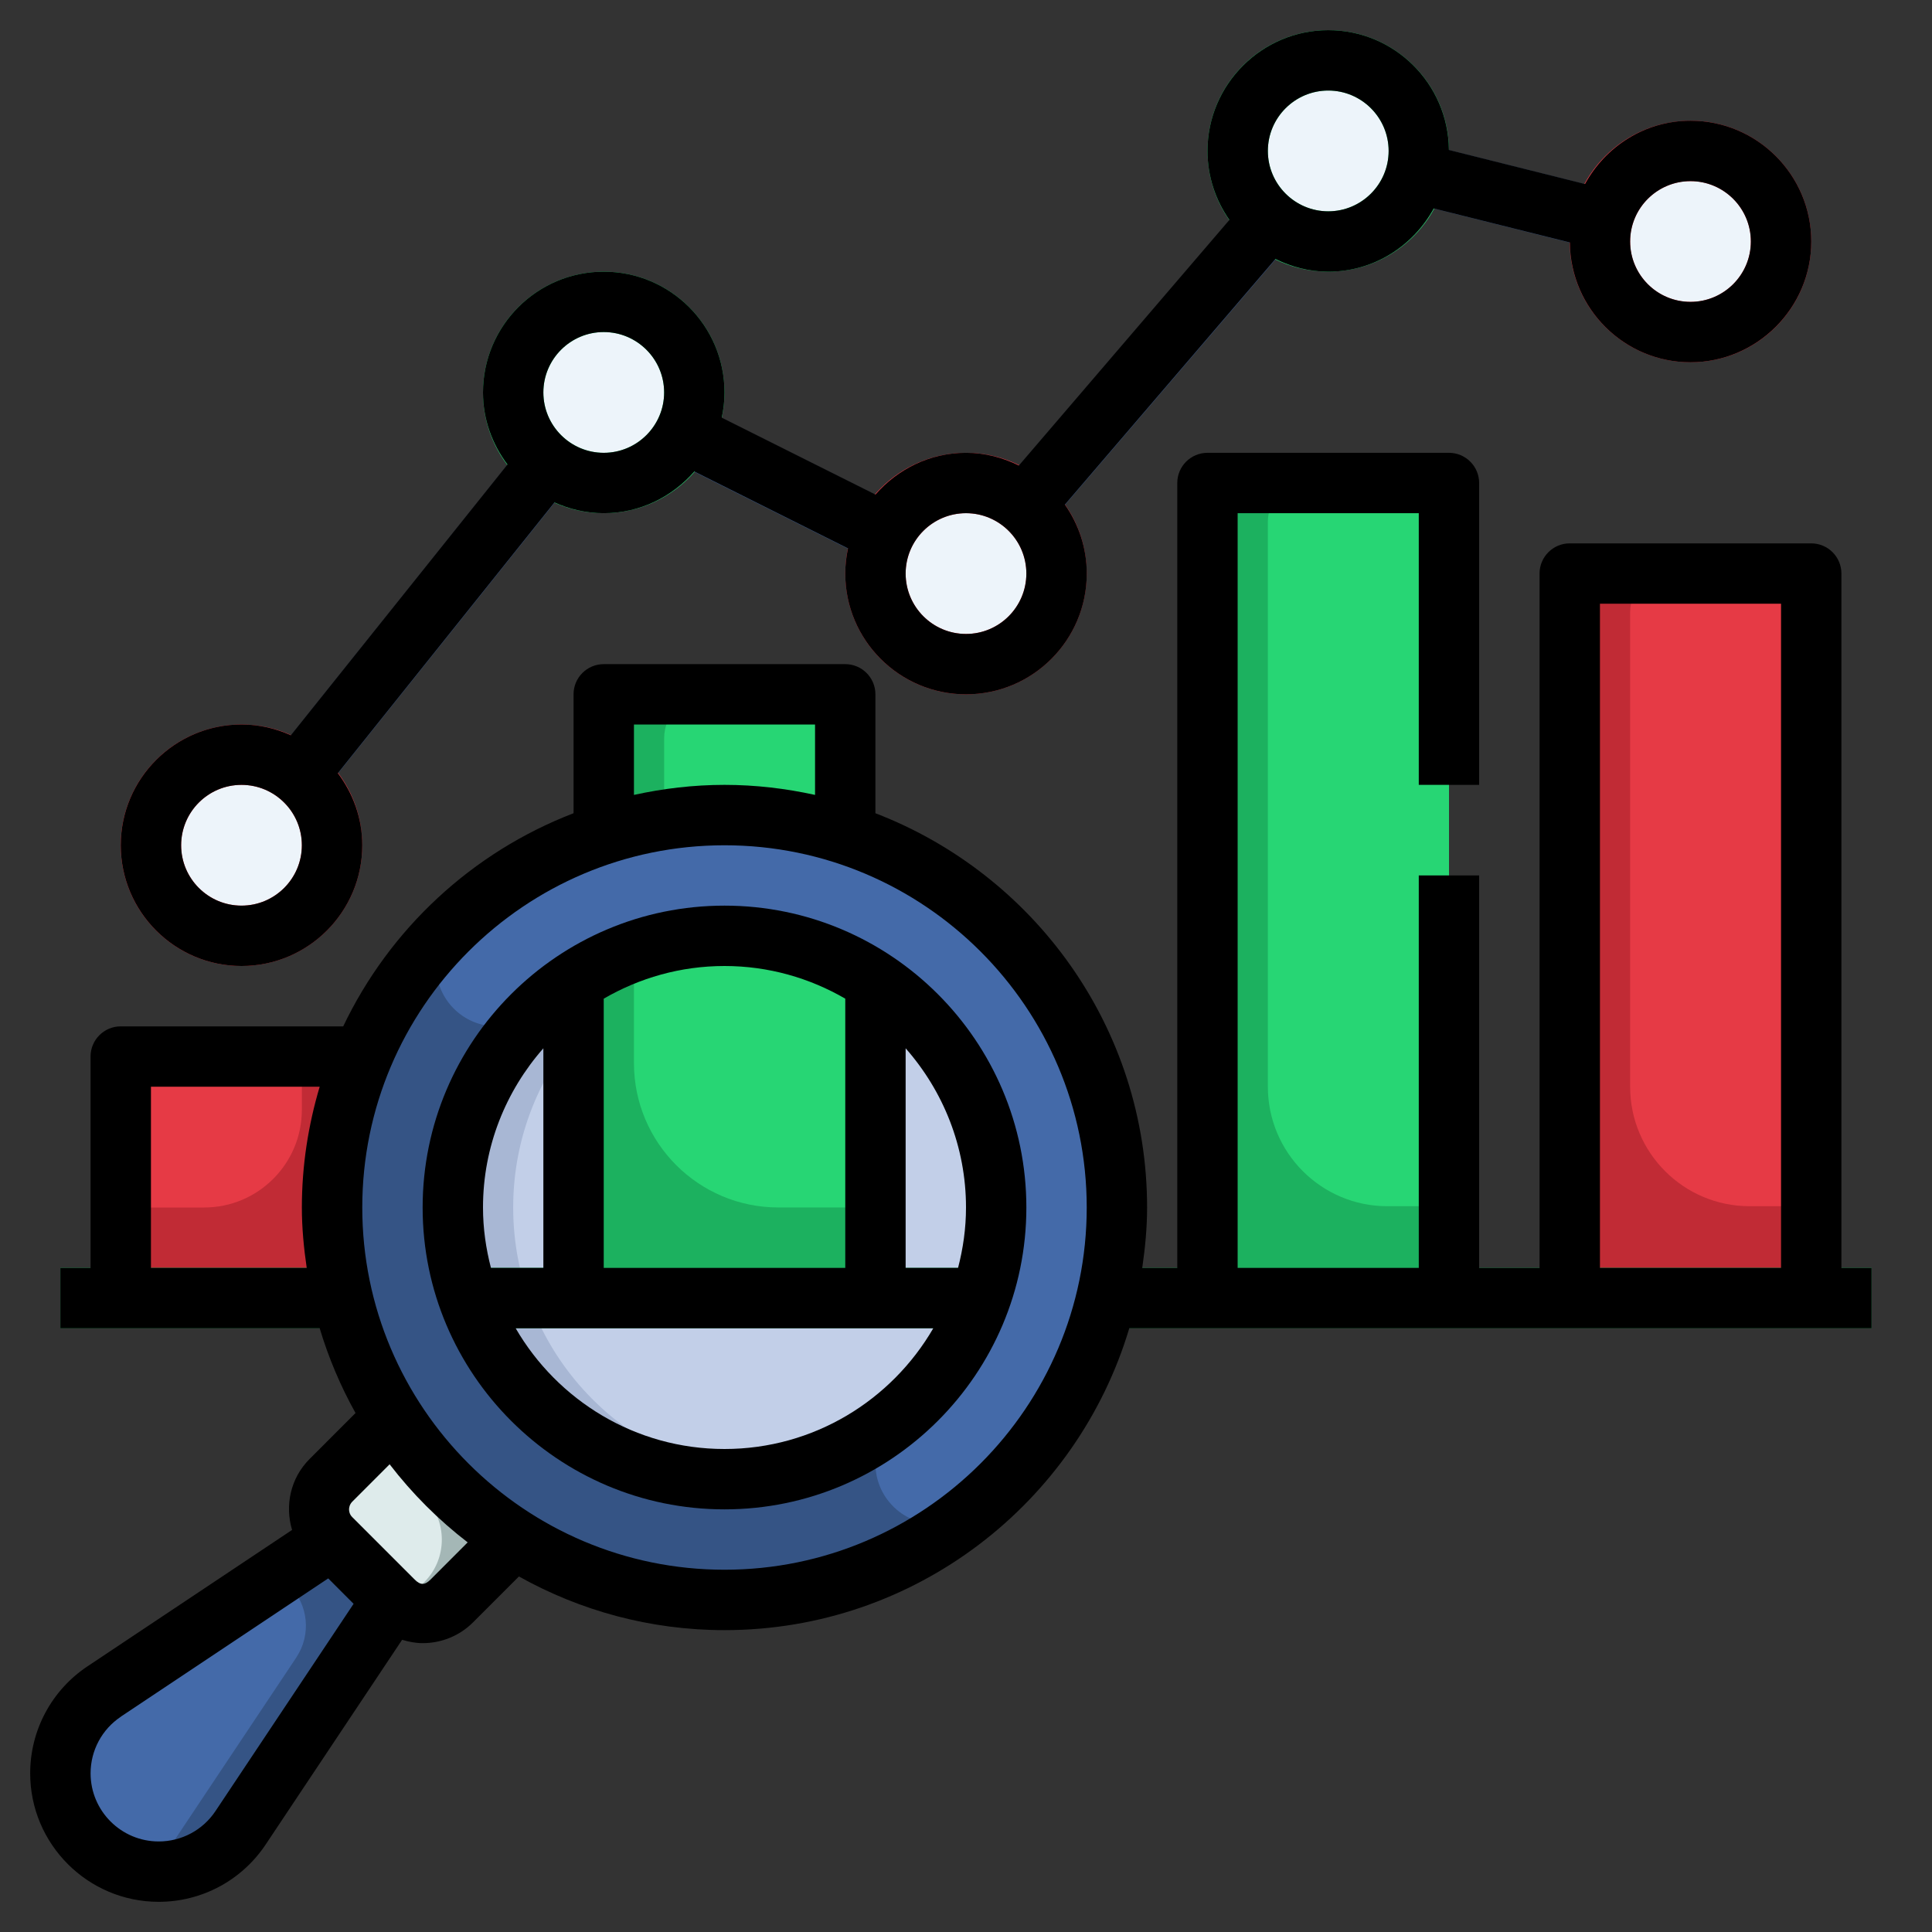
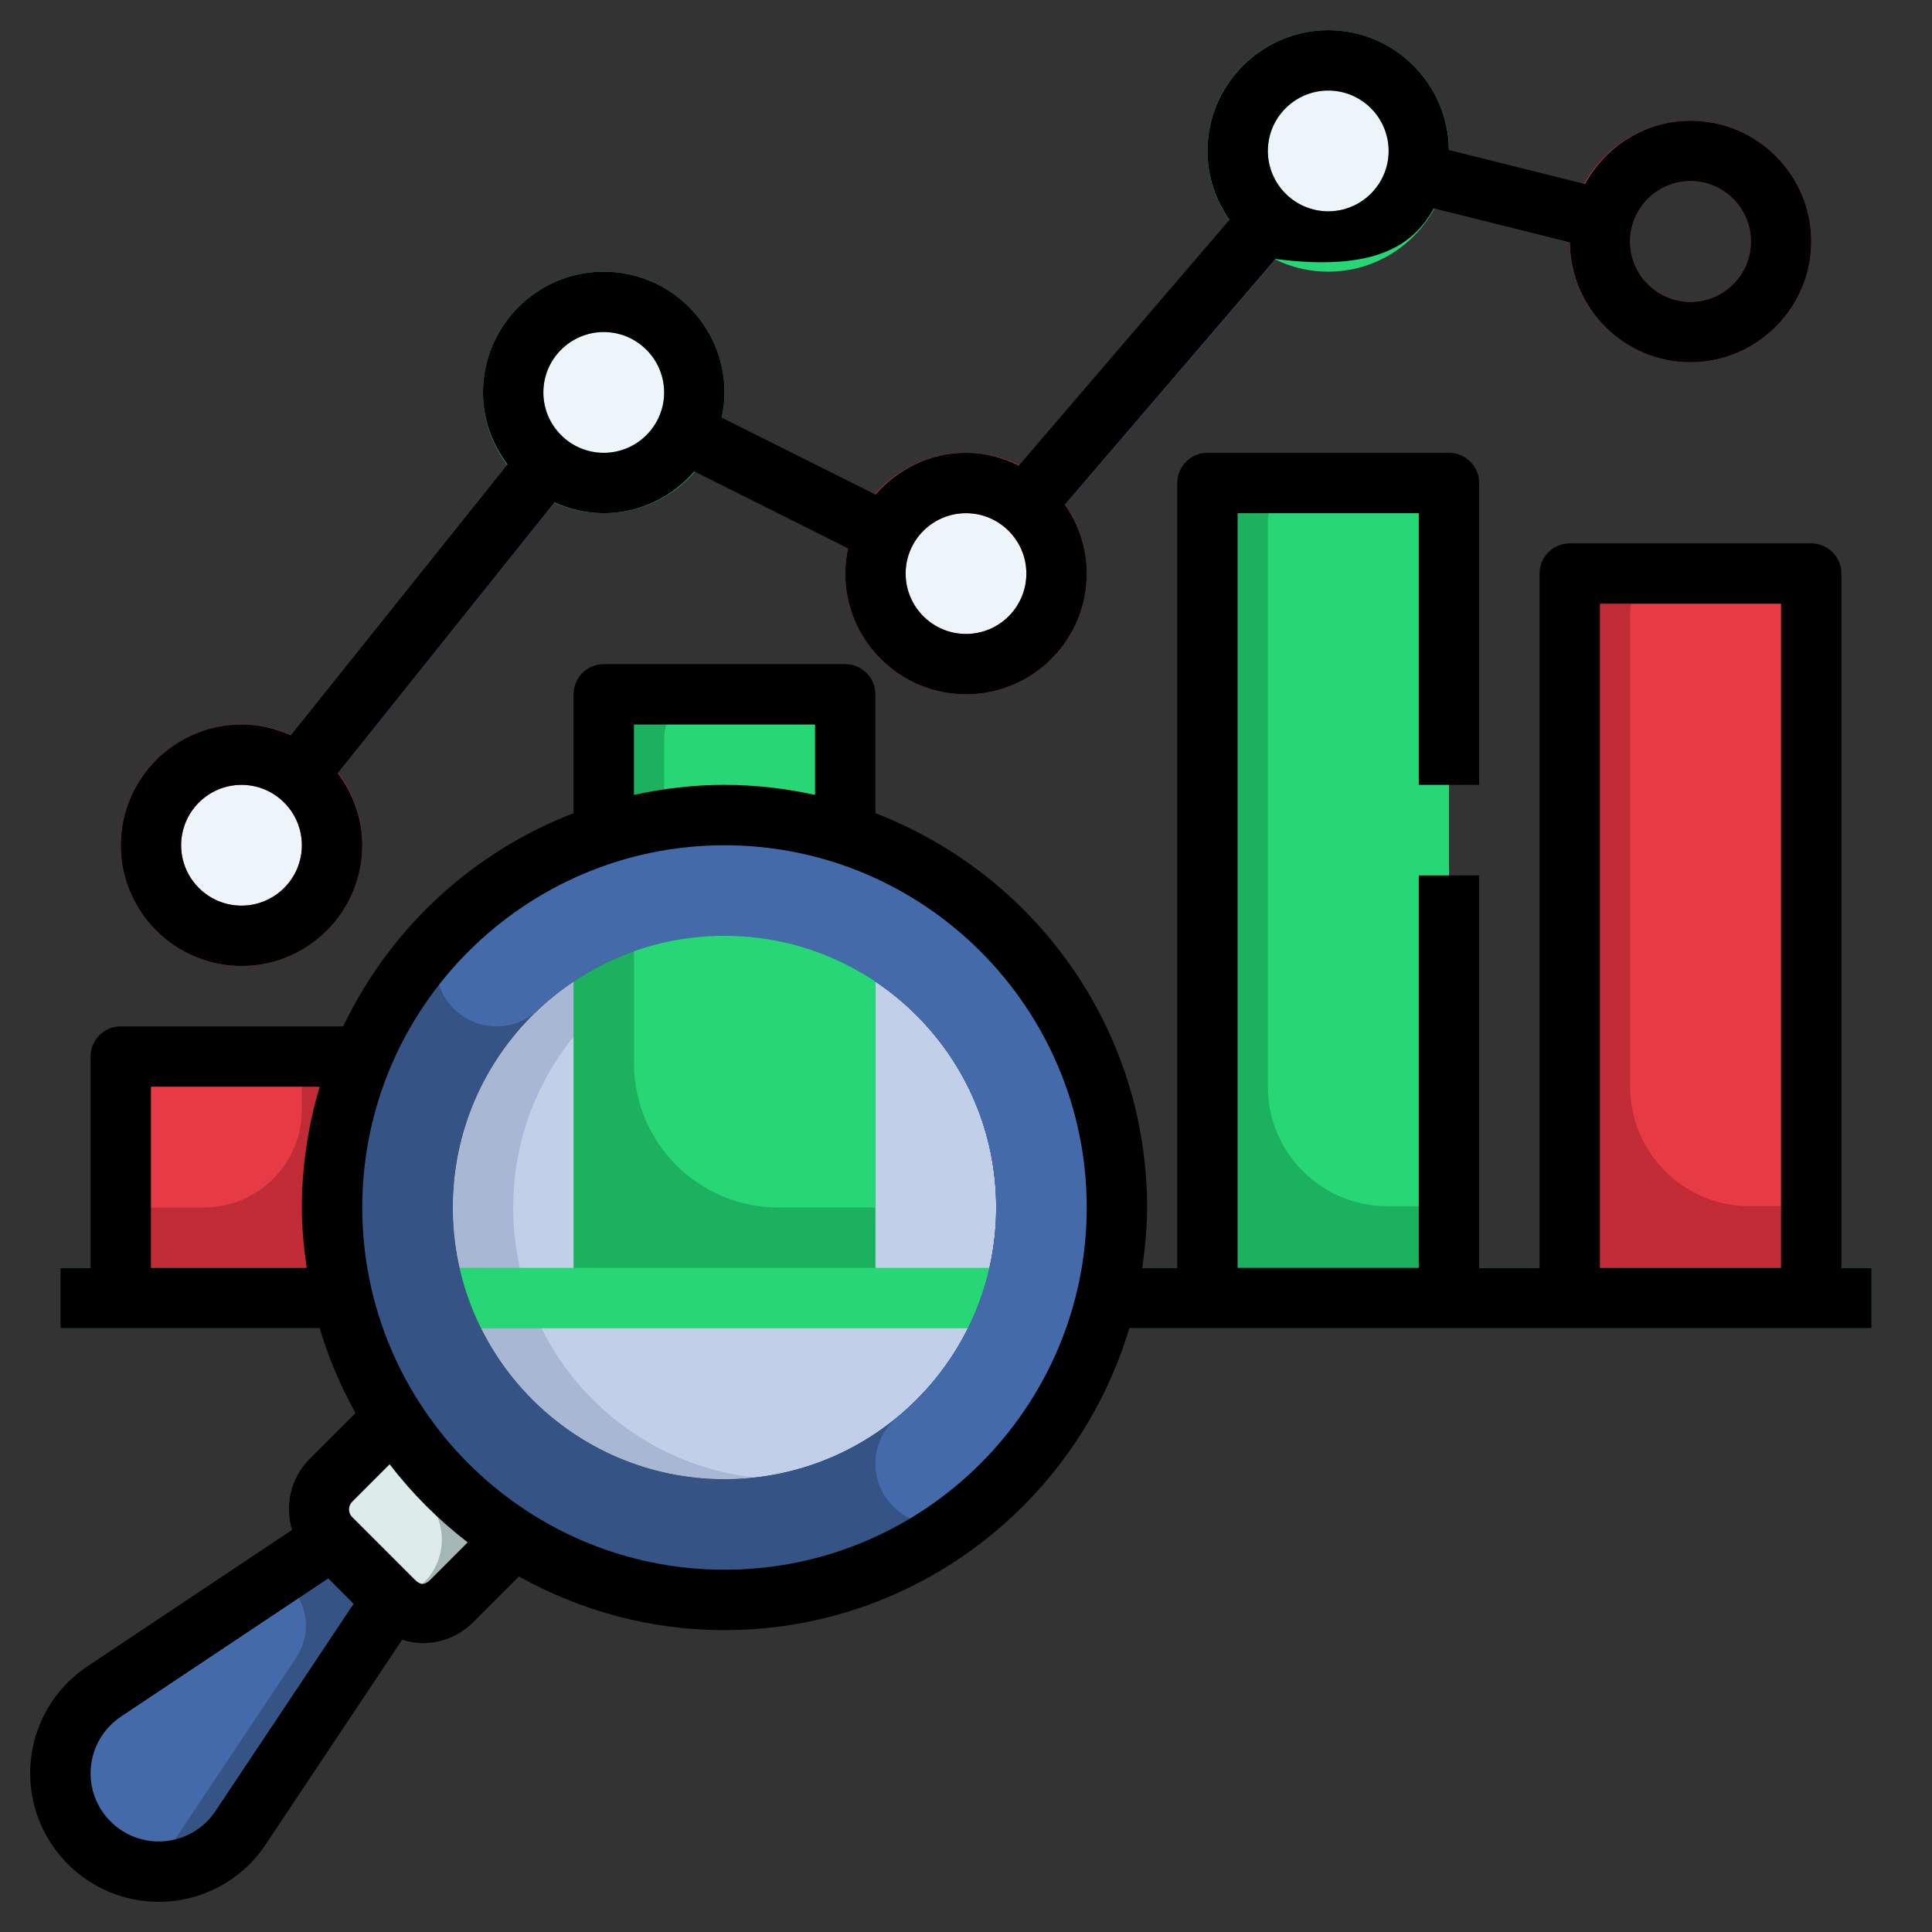
<svg xmlns="http://www.w3.org/2000/svg" width="45" height="45" viewBox="0 0 45 45" fill="none">
  <rect x="0" y="0" width="45" height="45" fill="#333333" stroke="none" />
  <path d="M36.562 13.359H42.188V30.204H36.562V13.359Z" fill="#C12B35" />
  <path d="M38.867 13.359H42.188V28.095H40.751C39.215 28.095 37.969 26.848 37.969 25.312V14.257C37.969 13.762 38.371 13.359 38.867 13.359Z" fill="#E63A45" />
  <path d="M28.125 11.25H33.75V30.204H28.125V11.25Z" fill="#1CB15F" />
  <path d="M30.429 11.25H33.75V28.095H32.313C30.778 28.095 29.531 26.848 29.531 25.312V12.148C29.531 11.652 29.933 11.25 30.429 11.25Z" fill="#27D674" />
  <path d="M2.812 24.609H8.435V30.234H2.812V24.609Z" fill="#C12B35" />
  <path d="M14.062 16.172H19.688V19.425H14.062V16.172Z" fill="#1CB15F" />
  <path d="M16.497 16.172H19.688V19.688H15.469V17.2C15.469 16.632 15.929 16.172 16.497 16.172Z" fill="#27D674" />
  <path d="M16.875 34.453C20.37 34.453 23.203 31.62 23.203 28.125C23.203 24.63 20.37 21.797 16.875 21.797C13.38 21.797 10.547 24.63 10.547 28.125C10.547 31.62 13.38 34.453 16.875 34.453Z" fill="#C2CFE8" />
  <path d="M11.953 28.125C11.953 24.868 14.415 22.189 17.578 21.838C17.347 21.813 17.113 21.797 16.875 21.797C13.38 21.797 10.547 24.63 10.547 28.125C10.547 31.62 13.38 34.453 16.875 34.453C17.113 34.453 17.347 34.438 17.578 34.412C14.415 34.062 11.953 31.382 11.953 28.125Z" fill="#A8B7D4" />
  <path d="M9.16 33.027L7.708 34.479C7.334 34.853 7.334 35.459 7.708 35.832L9.164 37.288C9.539 37.664 10.149 37.664 10.524 37.288L11.973 35.84L9.16 33.027Z" fill="#A4B7B6" />
  <path d="M9.141 37.266L5.602 42.574C5.177 43.211 4.462 43.594 3.696 43.594C2.431 43.594 1.406 42.569 1.406 41.304C1.406 40.538 1.789 39.823 2.426 39.398L7.734 35.859L9.141 37.266Z" fill="#355485" />
  <path d="M13.359 21.094H20.391V30.234H13.359V21.094Z" fill="#1CB15F" />
  <path d="M1.406 29.531H43.594V30.938H1.406V29.531Z" fill="#27D674" />
  <path d="M16.875 18.984C11.827 18.984 7.734 23.077 7.734 28.125C7.734 33.173 11.827 37.266 16.875 37.266C21.923 37.266 26.016 33.173 26.016 28.125C26.016 23.077 21.923 18.984 16.875 18.984ZM16.875 34.453C13.38 34.453 10.547 31.62 10.547 28.125C10.547 24.63 13.38 21.797 16.875 21.797C20.37 21.797 23.203 24.63 23.203 28.125C23.203 31.62 20.37 34.453 16.875 34.453Z" fill="#355485" />
  <path d="M14.062 11.25C15.227 11.25 16.172 10.306 16.172 9.141C16.172 7.976 15.227 7.031 14.062 7.031C12.898 7.031 11.953 7.976 11.953 9.141C11.953 10.306 12.898 11.25 14.062 11.25Z" fill="#EDF4FA" />
  <path d="M5.625 21.797C6.79 21.797 7.734 20.852 7.734 19.688C7.734 18.523 6.79 17.578 5.625 17.578C4.46 17.578 3.516 18.523 3.516 19.688C3.516 20.852 4.46 21.797 5.625 21.797Z" fill="#EDF4FA" />
  <path d="M22.5 15.469C23.665 15.469 24.609 14.524 24.609 13.359C24.609 12.194 23.665 11.25 22.5 11.25C21.335 11.25 20.391 12.194 20.391 13.359C20.391 14.524 21.335 15.469 22.5 15.469Z" fill="#EDF4FA" />
  <path d="M30.938 5.625C32.102 5.625 33.047 4.681 33.047 3.516C33.047 2.351 32.102 1.406 30.938 1.406C29.773 1.406 28.828 2.351 28.828 3.516C28.828 4.681 29.773 5.625 30.938 5.625Z" fill="#EDF4FA" />
-   <path d="M39.375 7.734C40.54 7.734 41.484 6.79 41.484 5.625C41.484 4.46 40.54 3.516 39.375 3.516C38.21 3.516 37.266 4.46 37.266 5.625C37.266 6.79 38.21 7.734 39.375 7.734Z" fill="#EDF4FA" />
  <path d="M32.828 4.715L33.169 3.351L37.515 4.439L37.174 5.804L32.828 4.715Z" fill="#355485" />
  <path d="M23.34 11.309L29.037 4.667L30.104 5.582L24.407 12.224L23.34 11.309Z" fill="#355485" />
-   <path d="M15.626 10.717L16.254 9.46L20.918 11.791L20.289 13.049L15.626 10.717Z" fill="#355485" />
  <path d="M6.396 17.605L12.21 10.341L13.308 11.22L7.495 18.484L6.396 17.605Z" fill="#355485" />
  <path d="M14.062 11.953C12.511 11.953 11.25 10.692 11.25 9.141C11.25 7.59 12.511 6.328 14.062 6.328C15.614 6.328 16.875 7.59 16.875 9.141C16.875 10.692 15.614 11.953 14.062 11.953ZM14.062 7.734C13.287 7.734 12.656 8.365 12.656 9.141C12.656 9.916 13.287 10.547 14.062 10.547C14.838 10.547 15.469 9.916 15.469 9.141C15.469 8.365 14.838 7.734 14.062 7.734Z" fill="#27D674" />
  <path d="M5.625 22.5C4.074 22.5 2.812 21.239 2.812 19.688C2.812 18.136 4.074 16.875 5.625 16.875C7.176 16.875 8.438 18.136 8.438 19.688C8.438 21.239 7.176 22.5 5.625 22.5ZM5.625 18.281C4.849 18.281 4.219 18.912 4.219 19.688C4.219 20.463 4.849 21.094 5.625 21.094C6.401 21.094 7.031 20.463 7.031 19.688C7.031 18.912 6.401 18.281 5.625 18.281Z" fill="#E63A45" />
  <path d="M22.5 16.172C20.949 16.172 19.688 14.911 19.688 13.359C19.688 11.808 20.949 10.547 22.5 10.547C24.051 10.547 25.312 11.808 25.312 13.359C25.312 14.911 24.051 16.172 22.5 16.172ZM22.5 11.953C21.724 11.953 21.094 12.584 21.094 13.359C21.094 14.135 21.724 14.766 22.5 14.766C23.276 14.766 23.906 14.135 23.906 13.359C23.906 12.584 23.276 11.953 22.5 11.953Z" fill="#E63A45" />
  <path d="M30.938 6.328C29.386 6.328 28.125 5.067 28.125 3.516C28.125 1.965 29.386 0.703 30.938 0.703C32.489 0.703 33.75 1.965 33.75 3.516C33.75 5.067 32.489 6.328 30.938 6.328ZM30.938 2.109C30.162 2.109 29.531 2.74 29.531 3.516C29.531 4.291 30.162 4.922 30.938 4.922C31.713 4.922 32.344 4.291 32.344 3.516C32.344 2.74 31.713 2.109 30.938 2.109Z" fill="#27D674" />
  <path d="M39.375 8.438C37.824 8.438 36.562 7.176 36.562 5.625C36.562 4.074 37.824 2.812 39.375 2.812C40.926 2.812 42.188 4.074 42.188 5.625C42.188 7.176 40.926 8.438 39.375 8.438ZM39.375 4.219C38.599 4.219 37.969 4.849 37.969 5.625C37.969 6.401 38.599 7.031 39.375 7.031C40.151 7.031 40.781 6.401 40.781 5.625C40.781 4.849 40.151 4.219 39.375 4.219Z" fill="#E63A45" />
  <path d="M14.766 24.761C14.766 26.618 16.271 28.124 18.129 28.124H20.391V21.094H14.766V24.761Z" fill="#27D674" />
  <path d="M21.798 35.498C21.393 35.498 20.991 35.324 20.713 34.987C20.218 34.388 20.303 33.502 20.902 33.008C22.364 31.799 23.203 30.02 23.203 28.125C23.203 24.636 20.364 21.797 16.875 21.797C15.253 21.797 13.711 22.41 12.532 23.523C11.966 24.056 11.077 24.03 10.543 23.465C10.01 22.901 10.036 22.011 10.601 21.477C12.304 19.87 14.532 18.984 16.875 18.984C21.915 18.984 26.016 23.085 26.016 28.125C26.016 30.862 24.804 33.431 22.692 35.176C22.43 35.392 22.113 35.498 21.798 35.498Z" fill="#446AA9" />
  <path d="M2.812 24.609V28.125H4.754C6.012 28.125 7.031 27.105 7.031 25.848V24.609H2.812Z" fill="#E63A45" />
  <path d="M8.601 33.588L7.708 34.481C7.334 34.854 7.334 35.46 7.708 35.834L9.164 37.29C9.207 37.333 9.26 37.353 9.309 37.386C9.347 37.358 9.391 37.343 9.425 37.309L9.88 36.853C10.428 36.306 10.428 35.417 9.88 34.869L8.6 33.589L8.601 33.588Z" fill="#DEEBEB" />
  <path d="M6.902 38.604C7.253 38.076 7.184 37.374 6.736 36.925L6.496 36.685L2.426 39.399C1.789 39.824 1.406 40.539 1.406 41.304C1.406 42.471 2.282 43.424 3.41 43.566C3.623 43.41 3.818 43.23 3.968 43.005L6.903 38.604H6.902Z" fill="#446AA9" />
-   <path d="M22.5 10.547C21.656 10.547 20.907 10.928 20.391 11.519L16.811 9.728C16.852 9.539 16.875 9.342 16.875 9.141C16.875 7.59 15.614 6.328 14.062 6.328C12.511 6.328 11.25 7.59 11.25 9.141C11.25 9.772 11.467 10.349 11.82 10.819L6.774 17.126C6.422 16.968 6.036 16.875 5.626 16.875C4.075 16.875 2.813 18.136 2.813 19.688C2.813 21.239 4.075 22.5 5.626 22.5C7.177 22.5 8.438 21.239 8.438 19.688C8.438 19.056 8.222 18.479 7.869 18.009L12.914 11.702C13.266 11.86 13.653 11.953 14.063 11.953C14.907 11.953 15.656 11.572 16.173 10.981L19.752 12.772C19.711 12.961 19.688 13.158 19.688 13.359C19.688 14.911 20.95 16.172 22.501 16.172C24.052 16.172 25.313 14.911 25.313 13.359C25.313 12.762 25.123 12.21 24.803 11.753L29.707 6.032C30.08 6.216 30.495 6.328 30.938 6.328C32.001 6.328 32.917 5.728 33.395 4.855L36.565 5.647C36.577 7.188 37.832 8.438 39.375 8.438C40.918 8.438 42.188 7.176 42.188 5.625C42.188 4.074 40.926 2.812 39.375 2.812C38.312 2.812 37.395 3.413 36.918 4.286L33.748 3.493C33.735 1.953 32.481 0.703 30.938 0.703C29.394 0.703 28.125 1.965 28.125 3.516C28.125 4.113 28.316 4.666 28.635 5.122L23.731 10.843C23.358 10.659 22.944 10.547 22.5 10.547ZM5.625 21.094C4.849 21.094 4.219 20.463 4.219 19.688C4.219 18.912 4.849 18.281 5.625 18.281C6.401 18.281 7.031 18.912 7.031 19.688C7.031 20.463 6.401 21.094 5.625 21.094ZM14.062 10.547C13.287 10.547 12.656 9.916 12.656 9.141C12.656 8.365 13.287 7.734 14.062 7.734C14.838 7.734 15.469 8.365 15.469 9.141C15.469 9.916 14.838 10.547 14.062 10.547ZM22.5 14.766C21.724 14.766 21.094 14.135 21.094 13.359C21.094 12.584 21.724 11.953 22.5 11.953C23.276 11.953 23.906 12.584 23.906 13.359C23.906 14.135 23.276 14.766 22.5 14.766ZM39.375 4.219C40.151 4.219 40.781 4.849 40.781 5.625C40.781 6.401 40.151 7.031 39.375 7.031C38.599 7.031 37.969 6.401 37.969 5.625C37.969 4.849 38.599 4.219 39.375 4.219ZM30.938 2.109C31.713 2.109 32.344 2.74 32.344 3.516C32.344 4.291 31.713 4.922 30.938 4.922C30.162 4.922 29.531 4.291 29.531 3.516C29.531 2.74 30.162 2.109 30.938 2.109Z" fill="black" />
-   <path d="M16.875 35.156C20.752 35.156 23.906 32.002 23.906 28.125C23.906 24.248 20.752 21.094 16.875 21.094C12.998 21.094 9.844 24.248 9.844 28.125C9.844 32.002 12.998 35.156 16.875 35.156ZM16.875 33.75C14.799 33.75 12.985 32.616 12.011 30.938H21.738C20.764 32.616 18.952 33.75 16.875 33.75ZM22.5 28.125C22.5 28.612 22.432 29.081 22.315 29.531H21.094V24.417C21.966 25.408 22.5 26.704 22.5 28.125ZM19.688 23.261V29.531H14.062V23.261C14.891 22.78 15.85 22.5 16.875 22.5C17.9 22.5 18.859 22.78 19.688 23.261ZM12.656 24.417V29.531H11.435C11.318 29.081 11.25 28.612 11.25 28.125C11.25 26.704 11.784 25.408 12.656 24.417Z" fill="black" />
+   <path d="M22.5 10.547C21.656 10.547 20.907 10.928 20.391 11.519L16.811 9.728C16.852 9.539 16.875 9.342 16.875 9.141C16.875 7.59 15.614 6.328 14.062 6.328C12.511 6.328 11.25 7.59 11.25 9.141C11.25 9.772 11.467 10.349 11.82 10.819L6.774 17.126C6.422 16.968 6.036 16.875 5.626 16.875C4.075 16.875 2.813 18.136 2.813 19.688C2.813 21.239 4.075 22.5 5.626 22.5C7.177 22.5 8.438 21.239 8.438 19.688C8.438 19.056 8.222 18.479 7.869 18.009L12.914 11.702C13.266 11.86 13.653 11.953 14.063 11.953C14.907 11.953 15.656 11.572 16.173 10.981L19.752 12.772C19.711 12.961 19.688 13.158 19.688 13.359C19.688 14.911 20.95 16.172 22.501 16.172C24.052 16.172 25.313 14.911 25.313 13.359C25.313 12.762 25.123 12.21 24.803 11.753L29.707 6.032C32.001 6.328 32.917 5.728 33.395 4.855L36.565 5.647C36.577 7.188 37.832 8.438 39.375 8.438C40.918 8.438 42.188 7.176 42.188 5.625C42.188 4.074 40.926 2.812 39.375 2.812C38.312 2.812 37.395 3.413 36.918 4.286L33.748 3.493C33.735 1.953 32.481 0.703 30.938 0.703C29.394 0.703 28.125 1.965 28.125 3.516C28.125 4.113 28.316 4.666 28.635 5.122L23.731 10.843C23.358 10.659 22.944 10.547 22.5 10.547ZM5.625 21.094C4.849 21.094 4.219 20.463 4.219 19.688C4.219 18.912 4.849 18.281 5.625 18.281C6.401 18.281 7.031 18.912 7.031 19.688C7.031 20.463 6.401 21.094 5.625 21.094ZM14.062 10.547C13.287 10.547 12.656 9.916 12.656 9.141C12.656 8.365 13.287 7.734 14.062 7.734C14.838 7.734 15.469 8.365 15.469 9.141C15.469 9.916 14.838 10.547 14.062 10.547ZM22.5 14.766C21.724 14.766 21.094 14.135 21.094 13.359C21.094 12.584 21.724 11.953 22.5 11.953C23.276 11.953 23.906 12.584 23.906 13.359C23.906 14.135 23.276 14.766 22.5 14.766ZM39.375 4.219C40.151 4.219 40.781 4.849 40.781 5.625C40.781 6.401 40.151 7.031 39.375 7.031C38.599 7.031 37.969 6.401 37.969 5.625C37.969 4.849 38.599 4.219 39.375 4.219ZM30.938 2.109C31.713 2.109 32.344 2.74 32.344 3.516C32.344 4.291 31.713 4.922 30.938 4.922C30.162 4.922 29.531 4.291 29.531 3.516C29.531 2.74 30.162 2.109 30.938 2.109Z" fill="black" />
  <path d="M3.696 44.297C4.699 44.297 5.63 43.799 6.187 42.964L9.366 38.194C9.522 38.241 9.682 38.272 9.844 38.272C10.27 38.272 10.697 38.11 11.021 37.785L12.087 36.719C13.506 37.512 15.137 37.969 16.874 37.969C21.324 37.969 25.09 34.998 26.303 30.938H43.593V29.531H42.89V13.359C42.89 12.971 42.575 12.656 42.187 12.656H36.562C36.174 12.656 35.859 12.971 35.859 13.359V29.531H34.452V20.391H33.046V29.531H28.827V11.953H33.046V18.281H34.452V11.25C34.452 10.862 34.137 10.547 33.749 10.547H28.124C27.736 10.547 27.421 10.862 27.421 11.25V29.531H26.605C26.672 29.071 26.718 28.604 26.718 28.125C26.718 23.936 24.084 20.361 20.39 18.942V16.172C20.39 15.784 20.075 15.469 19.687 15.469H14.062C13.674 15.469 13.359 15.784 13.359 16.172V18.942C10.997 19.849 9.077 21.637 7.994 23.906H2.812C2.424 23.906 2.109 24.221 2.109 24.609V29.531H1.406V30.938H7.446C7.654 31.631 7.935 32.292 8.281 32.912L7.211 33.983C6.763 34.43 6.633 35.068 6.803 35.635L2.036 38.813C1.202 39.37 0.703 40.301 0.703 41.304C0.703 42.954 2.046 44.297 3.696 44.297ZM37.266 14.062H41.484V29.531H37.266V14.062ZM14.766 16.875H18.984V18.515C18.304 18.366 17.599 18.281 16.875 18.281C16.151 18.281 15.446 18.366 14.766 18.515V16.875ZM16.875 19.688C21.528 19.688 25.312 23.472 25.312 28.125C25.312 32.778 21.528 36.562 16.875 36.562C12.222 36.562 8.438 32.778 8.438 28.125C8.438 23.472 12.222 19.688 16.875 19.688ZM3.516 29.531V25.312H7.446C7.18 26.205 7.031 27.148 7.031 28.125C7.031 28.604 7.077 29.071 7.144 29.531H3.516ZM8.205 34.977L9.075 34.106C9.6 34.789 10.211 35.4 10.893 35.925L10.027 36.792C9.894 36.924 9.792 36.924 9.66 36.792L8.204 35.336C8.139 35.271 8.13 35.196 8.13 35.156C8.13 35.117 8.141 35.042 8.205 34.977ZM2.816 39.983L7.645 36.764L8.236 37.356L5.018 42.185C4.723 42.627 4.229 42.891 3.697 42.891C2.822 42.891 2.11 42.18 2.11 41.304C2.11 40.773 2.374 40.279 2.817 39.984L2.816 39.983Z" fill="black" />
</svg>